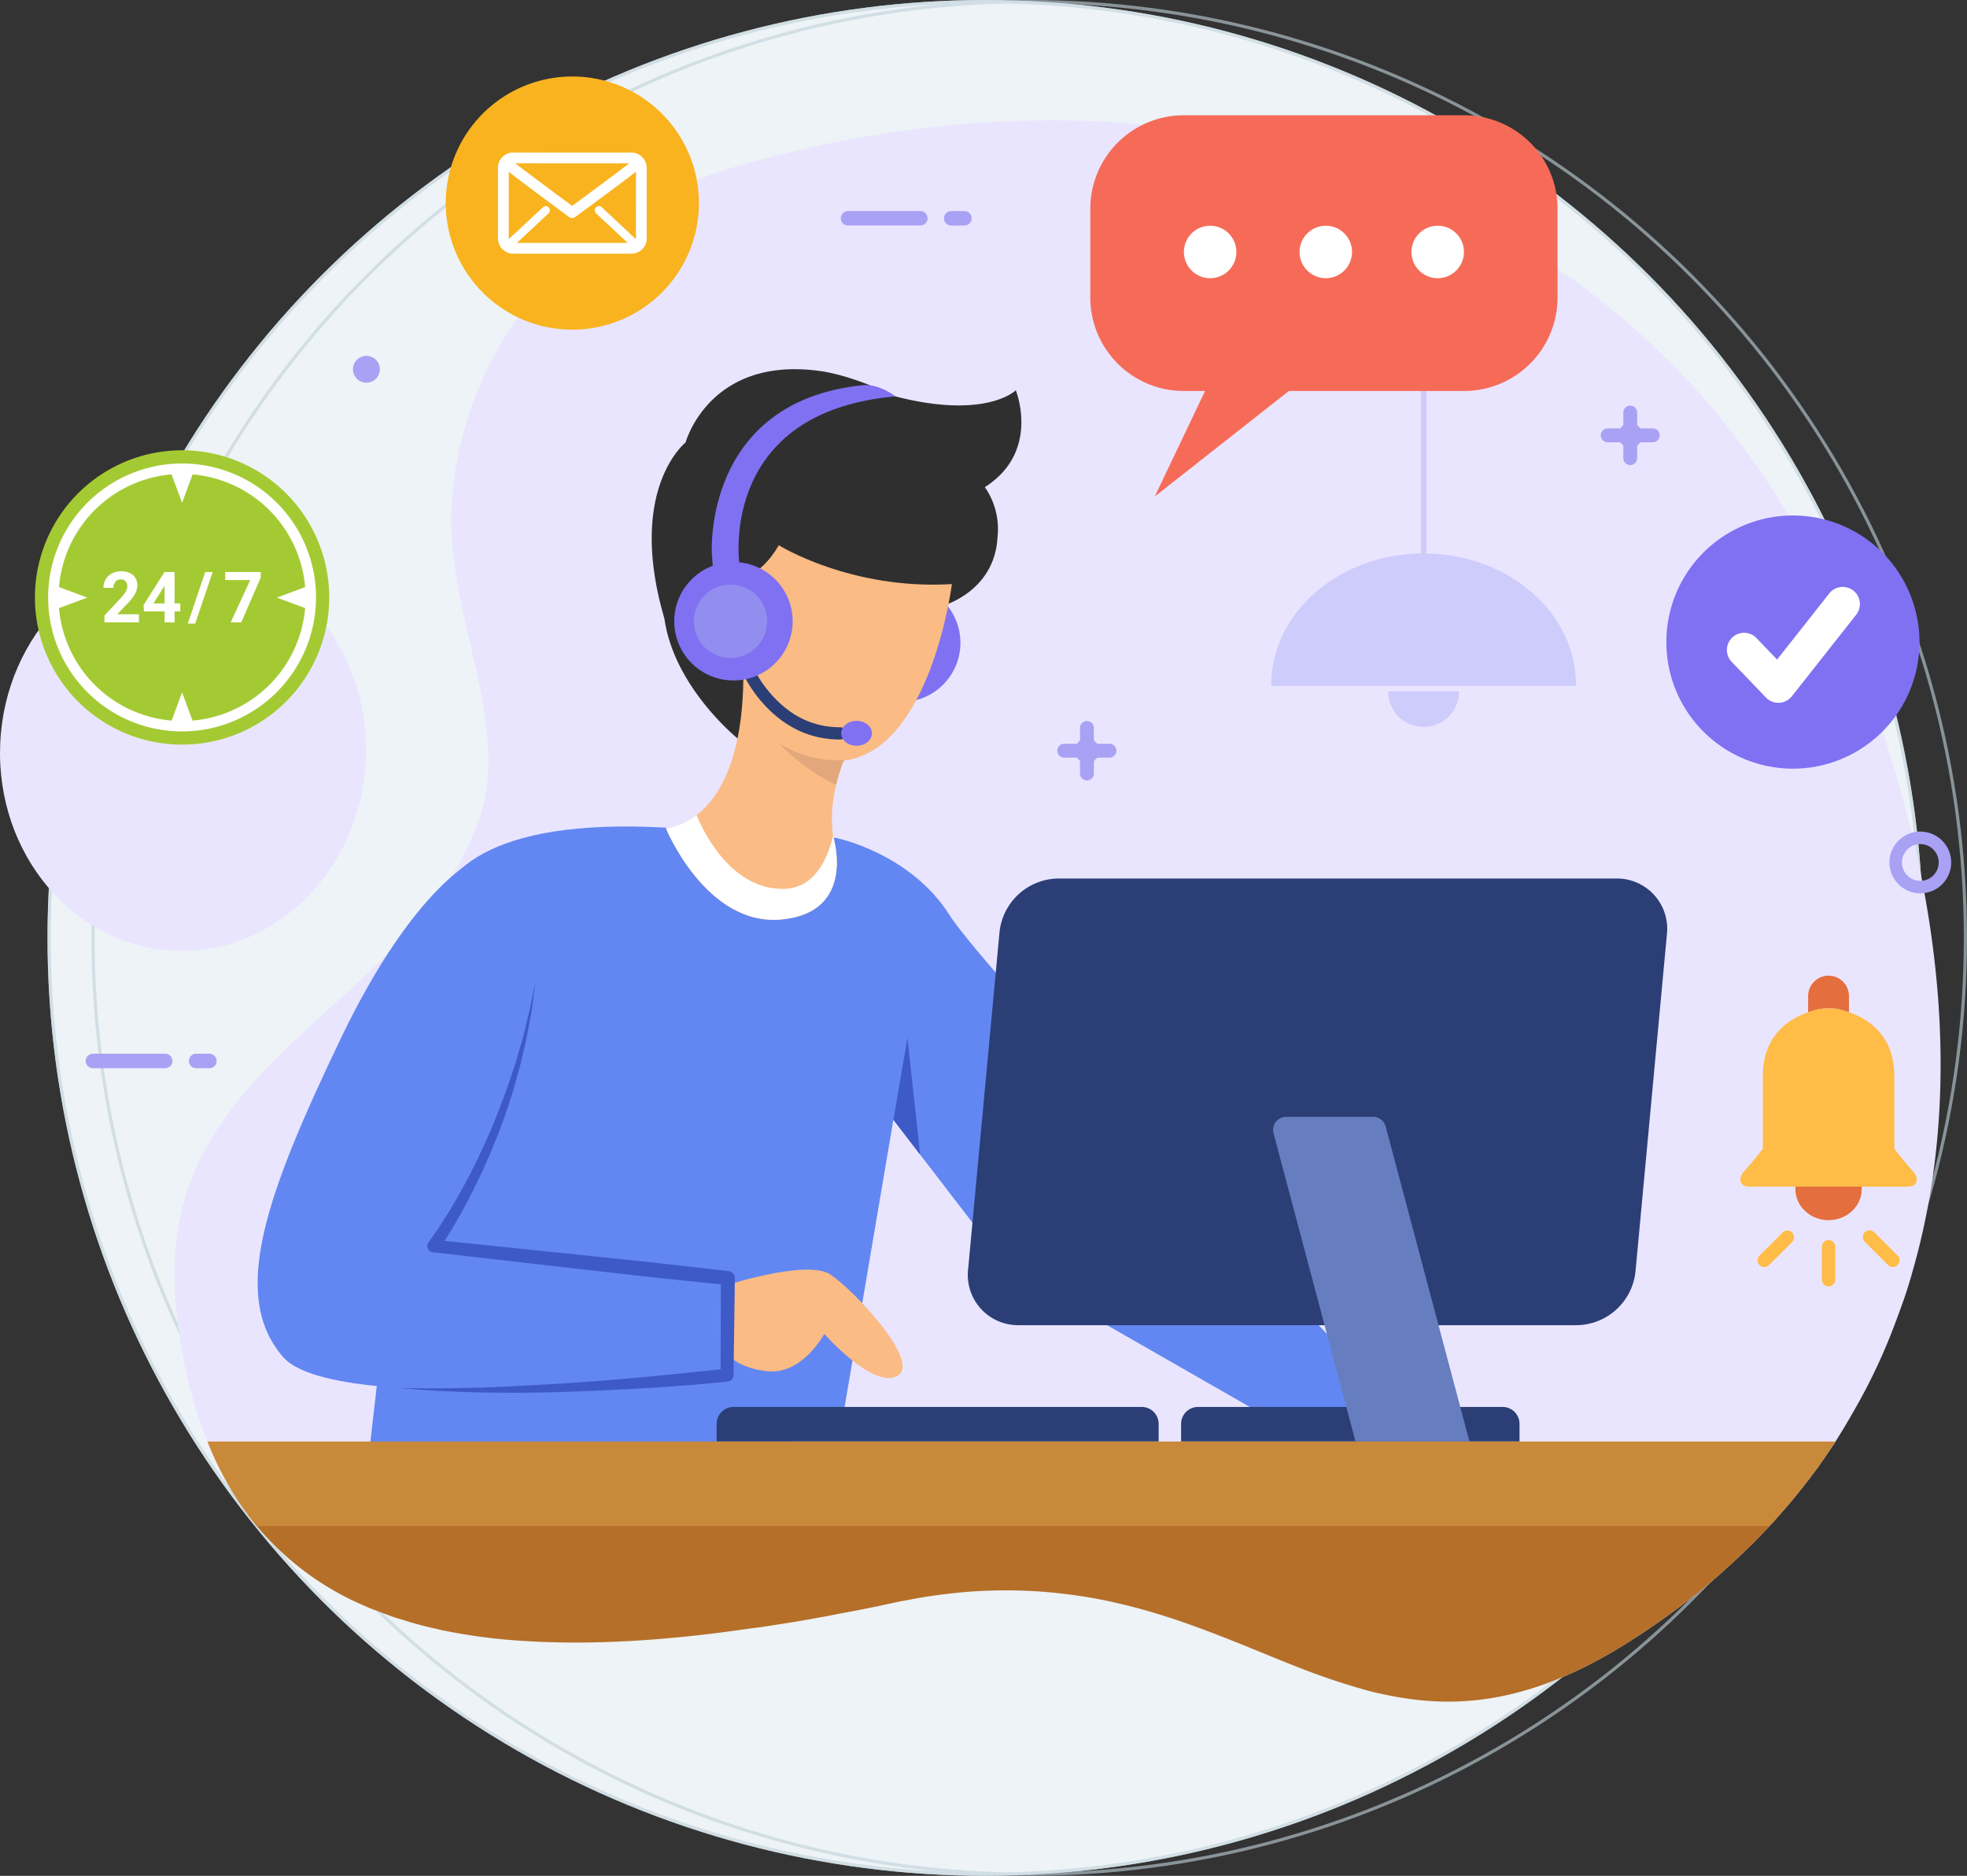
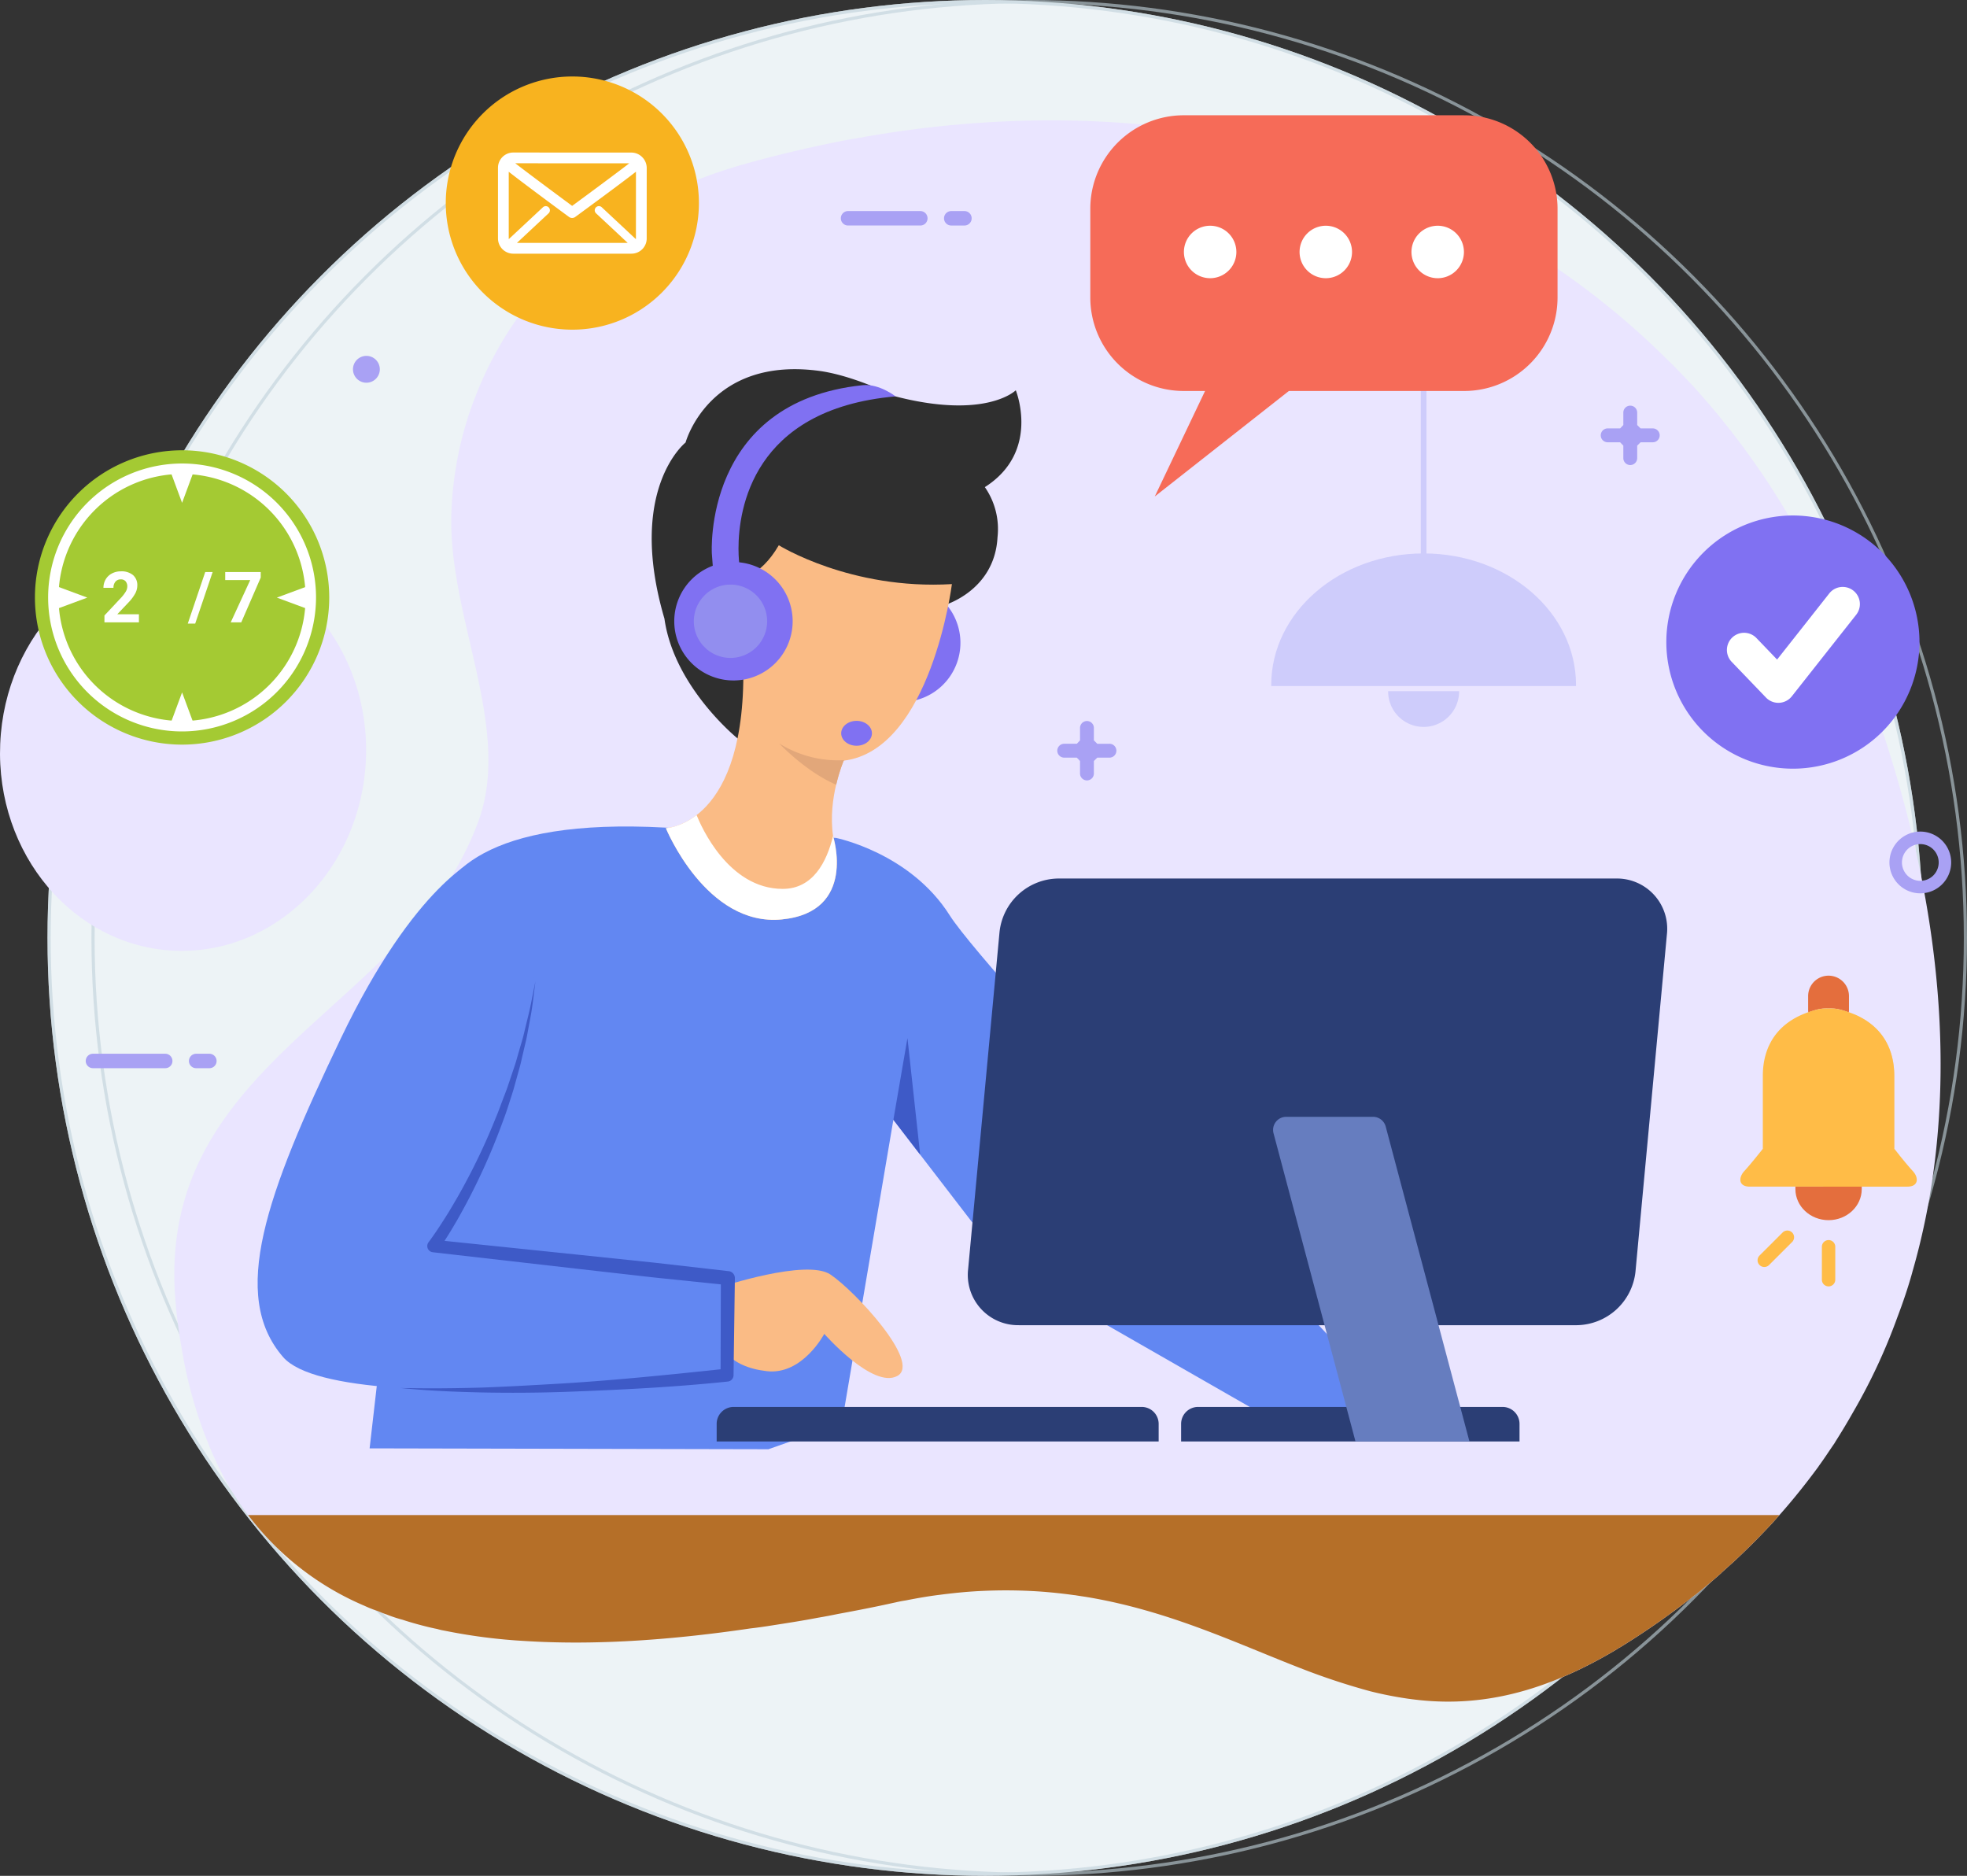
<svg xmlns="http://www.w3.org/2000/svg" width="621" height="592.133" viewBox="0 0 621 592.133">
  <rect x="0" y="0" width="621" height="592.133" fill="#333333" stroke="none" />
  <defs>
    <clipPath id="clip-path">
      <rect id="Rectangle_1931" data-name="Rectangle 1931" width="616" height="513.002" fill="none" />
    </clipPath>
    <clipPath id="clip-path-3">
      <rect id="Rectangle_1929" data-name="Rectangle 1929" width="19.441" height="44.493" fill="none" />
    </clipPath>
  </defs>
  <g id="virtual-assistance" transform="translate(-685 -4973.268)">
    <ellipse id="Ellipse_98" data-name="Ellipse 98" cx="296.066" cy="296.066" rx="296.066" ry="296.066" transform="translate(700 4973.268)" fill="#edf3f6" />
    <g id="Group_344" data-name="Group 344" transform="translate(700 4973.268)" opacity="0.61">
      <g id="Ellipse_64" data-name="Ellipse 64" transform="translate(13.867)" fill="none" stroke="#c0d1da" stroke-width="1">
        <ellipse cx="296.066" cy="296.066" rx="296.066" ry="296.066" stroke="none" />
        <ellipse cx="296.066" cy="296.066" rx="295.566" ry="295.566" fill="none" />
      </g>
      <g id="Ellipse_65" data-name="Ellipse 65" transform="translate(0)" fill="none" stroke="#c0d1da" stroke-width="1">
        <ellipse cx="296.066" cy="296.066" rx="296.066" ry="296.066" stroke="none" />
        <ellipse cx="296.066" cy="296.066" rx="295.566" ry="295.566" fill="none" />
      </g>
    </g>
    <g id="Group_2488" data-name="Group 2488" transform="translate(685 4997.411)">
      <g id="Group_2487" data-name="Group 2487" clip-path="url(#clip-path)">
        <g id="Group_2486" data-name="Group 2486">
          <g id="Group_2485" data-name="Group 2485" clip-path="url(#clip-path)">
            <path id="Path_11400" data-name="Path 11400" d="M567.188,368.359c-1.323,4.782-2.945,9.523-4.7,14.133a183.893,183.893,0,0,1-14.133,30.23c-1.709,3.032-3.546,6.063-5.383,8.967l-.383.642c-1.664,2.39-3.246,4.868-4.952,7.172v.045c-2.051,2.776-4.1,5.466-6.277,8.156-1.923,2.39-3.971,4.824-6.1,7.216-.77.895-1.581,1.792-2.393,2.69-.256.256-.47.511-.725.767Q516.7,454.2,510.826,459.65l-3.8,3.415v.042c-2.69,2.393-5.466,4.741-8.325,7-.214.131-.386.3-.6.428a243.147,243.147,0,0,1-23.1,16.1,8.054,8.054,0,0,0-1.025.6l-.045.045c-25.32,15.158-46.069,18.359-65.412,15.669h-.045a117.742,117.742,0,0,1-12.3-2.393,211.876,211.876,0,0,1-20.324-6.616c-20.88-7.986-42.4-18.618-68.961-23.1-1.278-.214-2.6-.386-3.843-.6-.256-.045-.47-.045-.725-.086-3.415-.47-7-.856-10.587-1.112a160.41,160.41,0,0,0-19.26-.128c-4.054.214-8.239.642-12.51,1.195-3.457.428-6.875,1.025-10.545,1.754-1.112.169-2.22.383-3.287.639-.259.042-.386.086-.642.128-5.935,1.323-11.7,2.434-17.465,3.5-2.092.428-4.268.853-6.36,1.195-4.868.939-9.609,1.667-14.261,2.393-2.393.383-4.7.725-7.047.981-26.345,3.888-50,5.3-71.05,3.971a176.551,176.551,0,0,1-25.362-3.243,20.589,20.589,0,0,1-2.434-.556c-2.179-.428-4.313-.984-6.363-1.537-1.5-.428-3.032-.856-4.527-1.367a42.9,42.9,0,0,1-5.166-1.709c-.939-.3-1.837-.684-2.776-1.067a37.505,37.505,0,0,1-4.1-1.623A90.4,90.4,0,0,1,44.6,448.376c-.984-1.109-1.878-2.262-2.776-3.457-1.239-1.623-2.393-3.246-3.5-4.955a101.96,101.96,0,0,1-9.35-18.276,139.021,139.021,0,0,1-8.156-29.547c-.386-2.006-.684-4.1-.984-6.191-.211-1.709-.47-3.46-.639-5.252a13.236,13.236,0,0,1-.172-1.837c-5.8-58.837,39.711-81.937,71.523-115.882,3.415-3.76,6.744-7.517,9.776-11.529a94.621,94.621,0,0,0,14.219-25.62c10.8-29.633-9.862-64.687-8.539-97.737a112.188,112.188,0,0,1,4.824-28.438c.984-3.243,2.179-6.488,3.5-9.734,12.593-30.914,39.708-58.84,83.774-71.35,10.117-2.859,20.282-5.252,30.316-7.258,1.364-.3,2.818-.556,4.226-.77.428-.083.811-.128,1.281-.211a4.261,4.261,0,0,1,1.067-.172c3.118-.639,6.363-1.109,9.523-1.623,61.572-9.309,120.409-1.623,170.493,20.71,3.674,1.578,7.261,3.329,10.8,5.079,1.878.9,3.757,1.878,5.635,2.862a243.36,243.36,0,0,1,57.6,42.187c3.159,3.032,6.149,6.146,9.137,9.35a246.582,246.582,0,0,1,42.4,64.773c2.732,6.022,5.294,12,7.728,17.976,4.1,10.248,7.772,20.41,10.932,30.4,19.385,60.546,22.2,117.378,7.942,166.481" transform="translate(36.519 9.198)" fill="#eae5ff" />
            <path id="Path_11401" data-name="Path 11401" d="M.062,111.026c-1.453,34.724,23.219,63.952,55.1,65.284s58.915-25.73,60.365-60.454S92.309,51.909,60.424,50.574,1.509,76.308.062,111.026" transform="translate(0.001 99.649)" fill="#eae5ff" />
            <path id="Path_11402" data-name="Path 11402" d="M256.922,86.61a39.961,39.961,0,1,1-39.961-39.985A39.975,39.975,0,0,1,256.922,86.61" transform="translate(349.077 91.953)" fill="#8071f2" />
            <path id="Path_11403" data-name="Path 11403" d="M215.759,56.259S204.349,70.73,199.29,77.13c-3.121-3.258-6.533-6.806-6.533-6.806a5.421,5.421,0,0,0-7.829,7.5l10.848,11.294a5.419,5.419,0,0,0,8.159-.38l20.321-25.748a5.421,5.421,0,0,0-8.5-6.732" transform="translate(361.754 106.926)" fill="#fff" />
            <path id="Path_11404" data-name="Path 11404" d="M194.684,106.25a12.293,12.293,0,0,1,3.709-.4h.244a12.137,12.137,0,0,1,3.691.4,25.07,25.07,0,0,1,2.571.871c.015-.217.053-.416.053-.642v-4.536a6.445,6.445,0,0,0-12.89,0v4.536c0,.226.039.425.051.642a26.615,26.615,0,0,1,2.571-.871" transform="translate(378.784 188.344)" fill="#e46e3d" />
            <path id="Path_11405" data-name="Path 11405" d="M201.311,117.905h-10.6v.782c0,5.4,4.678,9.8,10.471,9.8s10.474-4.4,10.474-9.8v-.782Z" transform="translate(376.113 232.53)" fill="#e46e3d" />
            <path id="Path_11406" data-name="Path 11406" d="M239.287,150.29c-2.012-2.152-5.831-7.005-5.831-7.005v-23.04c0-8.78-4.1-17.557-16.927-20.859a12.044,12.044,0,0,0-3.691-.4h-.244a12.188,12.188,0,0,0-3.709.4c-12.816,3.3-16.93,12.079-16.93,20.859v23.04s-3.819,4.854-5.823,7.005c-1.976,2.137-1.813,4.937,1.691,4.937H237.6c3.51,0,3.674-2.8,1.685-4.937" transform="translate(364.584 195.209)" fill="#ffbc47" />
            <g id="Group_2484" data-name="Group 2484" transform="translate(580.236 296.045)" opacity="0.5" style="mix-blend-mode: multiply;isolation: isolate">
              <g id="Group_2483" data-name="Group 2483">
                <g id="Group_2482" data-name="Group 2482" clip-path="url(#clip-path-3)">
                  <path id="Path_11407" data-name="Path 11407" d="M213.027,142.055v-23.04c0-7.7-3.174-15.408-12.626-19.408,1.938,1.8,8.649,8.619,8.649,16.71V133.4c0,3.816-2.859,9.8-13.137,9.8-.948,0-.895.9,0,.9h18.749c-.933-1.156-1.635-2.042-1.635-2.042" transform="translate(-195.221 -99.604)" fill="#ffbc47" />
                </g>
              </g>
            </g>
            <path id="Path_11408" data-name="Path 11408" d="M197.749,136.091a2.113,2.113,0,0,1-4.227,0V125.7a2.113,2.113,0,1,1,4.227,0Z" transform="translate(381.663 243.719)" fill="#ffbc47" />
-             <path id="Path_11409" data-name="Path 11409" d="M208.837,130.505a2.118,2.118,0,1,1-3,3l-7.347-7.341a2.121,2.121,0,0,1,3-3Z" transform="translate(390.24 241.677)" fill="#ffbc47" />
            <path id="Path_11410" data-name="Path 11410" d="M187.309,130.505a2.121,2.121,0,0,0,3,3l7.356-7.341a2.124,2.124,0,0,0-3-3Z" transform="translate(368.198 241.677)" fill="#ffbc47" />
            <path id="Path_11411" data-name="Path 11411" d="M127.272,39.985A39.961,39.961,0,1,1,87.311,0a39.974,39.974,0,0,1,39.961,39.985" transform="translate(93.383 0)" fill="#f8b31f" />
            <path id="Path_11412" data-name="Path 11412" d="M98.429,9.526a4.832,4.832,0,0,0-3.382-1.436l-37.34-.015A4.82,4.82,0,0,0,52.9,12.882v22.3A4.825,4.825,0,0,0,57.7,40.006H95.032a4.81,4.81,0,0,0,3.418-1.415,4.762,4.762,0,0,0,1.4-3.388L99.856,12.9a4.818,4.818,0,0,0-1.427-3.37M68.873,27.273a1.311,1.311,0,1,0-1.786-1.92L56.316,35.405a1.308,1.308,0,0,1-.021-.217V14.148c4.6,3.626,16.516,12.415,18.983,14.231a1.878,1.878,0,0,0,.324.2,1.665,1.665,0,0,0,1.709-.181c9.826-7.2,16.252-11.99,19.144-14.266l-.006,21.079a.838.838,0,0,1-.021.208L85.663,25.353a1.314,1.314,0,0,0-1.8,1.917l9.993,9.336L58.884,36.6Zm7.442-2.354c-6.045-4.461-14.7-10.911-17.961-13.449l35.984.015c-3.46,2.693-12.507,9.38-18.023,13.434" transform="translate(104.319 15.927)" fill="#fff" />
            <path id="Path_11413" data-name="Path 11413" d="M91.611,14.293a2.28,2.28,0,1,0,0,4.559h22.77a2.262,2.262,0,0,0,2.277-2.271,2.285,2.285,0,0,0-2.277-2.289Z" transform="translate(176.177 28.188)" fill="#a9a1f4" />
            <path id="Path_11414" data-name="Path 11414" d="M102.555,14.293a2.292,2.292,0,0,0-2.28,2.289,2.269,2.269,0,0,0,2.28,2.271h4.176A2.262,2.262,0,0,0,109,16.582a2.285,2.285,0,0,0-2.274-2.289Z" transform="translate(197.761 28.188)" fill="#a9a1f4" />
            <path id="Path_11415" data-name="Path 11415" d="M11.4,103.791a2.28,2.28,0,1,0,0,4.559h22.77a2.262,2.262,0,0,0,2.277-2.271,2.285,2.285,0,0,0-2.277-2.289Z" transform="translate(17.996 204.695)" fill="#a9a1f4" />
            <path id="Path_11416" data-name="Path 11416" d="M22.352,103.791a2.292,2.292,0,0,0-2.283,2.289,2.269,2.269,0,0,0,2.283,2.271h4.173A2.264,2.264,0,0,0,28.8,106.08a2.287,2.287,0,0,0-2.277-2.289Z" transform="translate(39.58 204.695)" fill="#a9a1f4" />
            <path id="Path_11417" data-name="Path 11417" d="M45.968,33.911a4.237,4.237,0,1,1-4.238-4.238,4.237,4.237,0,0,1,4.238,4.238" transform="translate(73.945 58.521)" fill="#a9a1f4" />
            <path id="Path_11418" data-name="Path 11418" d="M186.5,46.494h-3.888l-1.073,1.064v3.888a2.188,2.188,0,1,1-4.375,0V47.558l-1.008-1.064h-3.932a2.19,2.19,0,1,1,0-4.381h3.932l1.008-1.067V37.167a2.188,2.188,0,1,1,4.375,0v3.879l1.073,1.067H186.5a2.191,2.191,0,0,1,0,4.381" transform="translate(335.336 68.975)" fill="#a9a1f4" />
            <path id="Path_11419" data-name="Path 11419" d="M128.792,79.987H124.9l-1.073,1.064v3.888a2.188,2.188,0,1,1-4.375,0V81.051l-1.008-1.064h-3.932a2.191,2.191,0,1,1,0-4.381h3.932l1.008-1.067V70.66a2.188,2.188,0,1,1,4.375,0v3.879l1.073,1.067h3.888a2.191,2.191,0,0,1,0,4.381" transform="translate(221.522 135.03)" fill="#a9a1f4" />
            <path id="Path_11420" data-name="Path 11420" d="M200.7,89.945a9.746,9.746,0,1,0,9.746-9.749,9.764,9.764,0,0,0-9.746,9.749m3.95,0a5.8,5.8,0,1,1,5.8,5.8,5.808,5.808,0,0,1-5.8-5.8" transform="translate(395.813 158.161)" fill="#a9a1f4" />
            <path id="Path_11421" data-name="Path 11421" d="M186.537,83.271S209.928,87.95,222.4,107.7,365.224,265.056,365.224,265.056l-45.243-.544-79.387-45.48-35.978-46.791-16.273,95.814-23.165,8.176-125.917-.273S56.8,122.576,59.137,108.82,75.49,76.893,132.595,80.008Z" transform="translate(77.432 157.095)" fill="#6287f2" />
            <path id="Path_11422" data-name="Path 11422" d="M77.7,132.249s27.175-9.059,34.781-3.992,28.845,27.775,21.144,32.019S110.545,147,110.545,147s-6.848,13.075-18.136,11.779c-24.1-2.767-14.706-26.53-14.706-26.53" transform="translate(149.685 249.909)" fill="#fabb85" />
            <path id="Path_11423" data-name="Path 11423" d="M97.127,82.985S77.2,90.79,53.575,140.107,18.533,221.093,35.4,240.561c4.812,5.555,18.285,8.4,35.084,9.642,42.1,3.1,105.085-3.929,105.085-3.929l.259-30.631L82.9,205.519s25.174-33.678,32.186-83.581Z" transform="translate(53.97 163.662)" fill="#6287f2" />
            <path id="Path_11424" data-name="Path 11424" d="M42.537,224.491c8.566.856,17.2,1.222,25.816,1.409q12.933.254,25.87-.172c17.239-.636,34.462-1.468,51.654-3.272a2.025,2.025,0,0,0,1.816-1.988v-.024l.422-30.628a2.191,2.191,0,0,0-1.932-2.208l-.036,0-23.216-2.654-23.242-2.428L53.2,177.709l1.37,3.148c2.244-3.216,4.176-6.441,6.093-9.743,1.867-3.314,3.668-6.661,5.338-10.07a200.833,200.833,0,0,0,8.934-20.9c.684-1.765,1.287-3.561,1.861-5.365.556-1.81,1.2-3.59,1.685-5.421L80,123.892c.541-1.81.892-3.674,1.343-5.507.4-1.846.915-3.665,1.233-5.528l1.04-5.564c.69-3.709,1.025-7.478,1.551-11.2-.785,3.689-1.409,7.4-2.321,11.048l-1.329,5.475c-.413,1.831-1.016,3.614-1.516,5.421-.547,1.8-.99,3.617-1.623,5.386l-1.792,5.329c-.577,1.783-1.308,3.513-1.953,5.27-.663,1.751-1.287,3.513-2.027,5.234a198.357,198.357,0,0,1-9.478,20.318c-1.751,3.3-3.626,6.524-5.558,9.71-1.962,3.145-4.015,6.316-6.173,9.208a1.984,1.984,0,0,0,.4,2.77,2.034,2.034,0,0,0,.966.38L99.2,186.95l23.222,2.633,23.245,2.407-1.968-2.211-.1,30.628,1.816-2.012c-17.051,1.8-34.177,3.581-51.33,4.645-8.578.5-17.158,1-25.754,1.311-8.593.256-17.185.327-25.8.14" transform="translate(83.891 189.507)" fill="#3e5ac7" />
            <path id="Path_11425" data-name="Path 11425" d="M103.352,138.922l-8.456-11,4.446-25.8Z" transform="translate(187.154 201.413)" fill="#3e5ac7" />
            <path id="Path_11426" data-name="Path 11426" d="M118.881,226.178h176.2a18.9,18.9,0,0,0,18.5-16.924L323.5,102.818a15.867,15.867,0,0,0-16-17.637H131.3A18.89,18.89,0,0,0,112.8,102.1l-9.915,106.437a15.863,15.863,0,0,0,16,17.637" transform="translate(202.757 167.993)" fill="#2b3e75" />
            <path id="Path_11427" data-name="Path 11427" d="M125.459,152.2H232.3V146.66a5.361,5.361,0,0,0-5.362-5.359H130.818a5.358,5.358,0,0,0-5.359,5.359Z" transform="translate(247.428 278.672)" fill="#2b3e75" />
            <path id="Path_11428" data-name="Path 11428" d="M161.244,212.968h35.975L170.781,113.56a4.131,4.131,0,0,0-3.992-3.07H139.365a4.133,4.133,0,0,0-3.995,5.2Z" transform="translate(266.697 217.907)" fill="#667dbf" />
            <path id="Path_11429" data-name="Path 11429" d="M76.125,152.2H215.666V146.66a5.358,5.358,0,0,0-5.359-5.359H81.484a5.358,5.358,0,0,0-5.359,5.359Z" transform="translate(150.132 278.672)" fill="#2b3e75" />
            <path id="Path_11430" data-name="Path 11430" d="M509.793,152.788c-.767.9-1.578,1.792-2.393,2.69q-5.76,6.21-12.04,12.04l-3.8,3.418v.042c-2.69,2.39-5.466,4.741-8.328,7-.211.128-.383.3-.6.428a243.7,243.7,0,0,1-23.1,16.1,7.907,7.907,0,0,0-1.025.6l-.042.042C433.149,210.3,412.4,213.5,393.054,210.814h-.042a117.784,117.784,0,0,1-12.3-2.39,212.164,212.164,0,0,1-20.324-6.619c-20.88-7.983-42.4-18.615-68.958-23.1-1.281-.214-2.6-.383-3.843-.6-.256-.042-.47-.042-.725-.086-3.415-.47-7-.853-10.59-1.109a159.75,159.75,0,0,0-19.257-.128c-4.057.211-8.242.639-12.51,1.195-3.46.428-6.875,1.025-10.548,1.751-1.109.169-2.22.383-3.287.639-.256.045-.383.086-.639.131-5.935,1.323-11.7,2.431-17.465,3.5-2.092.425-4.271.853-6.363,1.195-4.865.939-9.606,1.664-14.261,2.39-2.39.386-4.7.725-7.044.984-26.345,3.885-50,5.293-71.053,3.971A176.537,176.537,0,0,1,88.486,189.3a20.278,20.278,0,0,1-2.434-.556c-2.176-.428-4.313-.981-6.36-1.537-1.5-.428-3.032-.853-4.527-1.367A43.423,43.423,0,0,1,70,184.13c-.942-.3-1.837-.684-2.776-1.067a37.266,37.266,0,0,1-4.1-1.623,90.23,90.23,0,0,1-36.766-28.652Z" transform="translate(51.983 301.326)" fill="#b56f28" />
-             <path id="Path_11431" data-name="Path 11431" d="M536.041,144.973c-.128.214-.256.428-.383.639-1.664,2.393-3.246,4.868-4.955,7.175v.042c-2.048,2.776-4.1,5.466-6.277,8.156-1.92,2.393-3.971,4.827-6.1,7.216-.767.9-1.578,1.792-2.39,2.69-.259.256-.47.514-.728.77H37.662c-.981-1.112-1.878-2.265-2.776-3.46-1.236-1.623-2.39-3.246-3.5-4.952a102.349,102.349,0,0,1-9.35-18.276Z" transform="translate(43.455 285.913)" fill="#c9893b" />
            <path id="Path_11432" data-name="Path 11432" d="M126.82,72.55a18.689,18.689,0,1,0-18.689,18.689A18.688,18.688,0,0,0,126.82,72.55" transform="translate(176.396 106.224)" fill="#8071f2" />
            <path id="Path_11433" data-name="Path 11433" d="M161.373,105.659S177.491,101.2,178.4,84.123a23.2,23.2,0,0,0-4-15.809c17.67-11.22,9.767-30.572,9.767-30.572s-9.362,9.4-38.362,1.843c0,0-11.808-6.1-22.942-7.855-35.449-5.163-42.945,22.5-42.945,22.5s-18.668,14.718-6.676,55.6c3.044,21.709,23.165,37.88,23.165,37.88Z" transform="translate(136.526 61.309)" fill="#2f2f2f" />
            <path id="Path_11434" data-name="Path 11434" d="M161.034,62.049s-6.616,52.358-34.133,55.734c0,0-5.189,11.681-3.373,23.881,0,0,7.683,23.9-16.2,26.236s-36.6-28.812-36.6-28.812,25.959-.779,24.4-53.211l-1.373-25.65s6.5.051,12.629-10.441c0,0,22.621,14.171,54.647,12.263" transform="translate(139.493 98.187)" fill="#fabb85" />
-             <path id="Path_11435" data-name="Path 11435" d="M79.976,62.6a1.962,1.962,0,0,1,2.532,1.085,27.166,27.166,0,0,0,1.569,2.895,37.3,37.3,0,0,0,4.943,6.39c5.528,5.825,12.346,9.288,20.743,9.285a1.93,1.93,0,0,1,0,3.861c-9.55,0-17.307-3.95-23.516-10.492a41.444,41.444,0,0,1-5.427-7.115,31.045,31.045,0,0,1-1.81-3.376,1.908,1.908,0,0,1,.966-2.532" transform="translate(155.496 123.178)" fill="#2b3e75" />
            <path id="Path_11436" data-name="Path 11436" d="M123.273,32.817c-50.619,5.24-47.638,53.134-47.638,53.134l.713,9.529,7.98-6.075S79.885,58.9,106.516,43.972c6.812-3.816,15.657-6.613,27.133-7.618,0,0-5.21-4.072-10.376-3.537" transform="translate(149.101 64.626)" fill="#8071f2" />
            <path id="Path_11437" data-name="Path 11437" d="M99.06,72.365c0-2.17-2.173-3.929-4.854-3.929s-4.854,1.76-4.854,3.929,2.173,3.929,4.854,3.929,4.854-1.76,4.854-3.929" transform="translate(176.221 134.968)" fill="#8071f2" />
            <path id="Path_11438" data-name="Path 11438" d="M109,70.259A18.689,18.689,0,1,0,90.309,88.948,18.688,18.688,0,0,0,109,70.259" transform="translate(141.248 101.706)" fill="#8071f2" />
            <path id="Path_11439" data-name="Path 11439" d="M96.844,65.538A11.572,11.572,0,1,0,85.271,77.111,11.574,11.574,0,0,0,96.844,65.538" transform="translate(145.35 106.427)" fill="#928eef" />
            <path id="Path_11440" data-name="Path 11440" d="M82.768,70.837a35.214,35.214,0,0,0,20.636,5.27c-.11.015-.178.131-.291.146a54.608,54.608,0,0,0-2.342,7.612c-9.591-4.084-18-13.027-18-13.027" transform="translate(163.234 139.704)" fill="#e2a77a" />
            <path id="Path_11441" data-name="Path 11441" d="M107.615,101.748c9.526,0,13.892-8.441,15.9-16.713.006.042.006.08.012.119,0,0,7.683,23.9-16.2,26.235s-36.6-28.812-36.6-28.812,4.539-.152,9.7-4.137c1.343,3.388,9.972,23.308,27.181,23.308" transform="translate(139.493 154.698)" fill="#fff" />
            <path id="Path_11442" data-name="Path 11442" d="M96.624,86.184A46.457,46.457,0,1,1,50.166,39.7,46.473,46.473,0,0,1,96.624,86.184" transform="translate(7.319 78.294)" fill="#a4ca33" />
            <path id="Path_11443" data-name="Path 11443" d="M22.188,68.653H11.3V66.493l5.136-5.475A12.307,12.307,0,0,0,18.006,59a3.228,3.228,0,0,0,.508-1.635A2.422,2.422,0,0,0,17.98,55.7a1.928,1.928,0,0,0-1.528-.606,2.1,2.1,0,0,0-1.685.734,2.93,2.93,0,0,0-.615,1.938H10.989a5.2,5.2,0,0,1,.693-2.651A4.851,4.851,0,0,1,13.64,53.24a5.937,5.937,0,0,1,2.868-.684,5.653,5.653,0,0,1,3.81,1.177,4.171,4.171,0,0,1,1.358,3.329,5.35,5.35,0,0,1-.612,2.4A13.245,13.245,0,0,1,18.972,62.3l-3.611,3.807h6.827Z" transform="translate(21.672 103.65)" fill="#fff" />
-             <path id="Path_11444" data-name="Path 11444" d="M25.05,62.532h1.8v2.541h-1.8v3.436H21.9V65.074H15.388l-.143-1.985,6.619-10.459H25.05Zm-6.664,0H21.9V56.927l-.208.36Z" transform="translate(30.066 103.794)" fill="#fff" />
            <path id="Path_11445" data-name="Path 11445" d="M22.29,68.914H19.945l5.513-16.285H27.8Z" transform="translate(39.336 103.794)" fill="#fff" />
            <path id="Path_11446" data-name="Path 11446" d="M35.134,54.388,28.993,68.509H25.667L31.817,55.17H23.923V52.629H35.134Z" transform="translate(47.18 103.794)" fill="#fff" />
            <path id="Path_11447" data-name="Path 11447" d="M47.4,125.68A42.288,42.288,0,1,1,89.687,83.392,42.337,42.337,0,0,1,47.4,125.68m0-81.283a39,39,0,1,0,38.992,39A39.036,39.036,0,0,0,47.4,44.4" transform="translate(10.086 81.065)" fill="#fff" />
            <path id="Path_11448" data-name="Path 11448" d="M21.718,65.413l-3.581,9.669H25.3Z" transform="translate(35.769 129.007)" fill="#fff" />
            <path id="Path_11449" data-name="Path 11449" d="M21.718,51.7,25.3,42.027H18.137Z" transform="translate(35.769 82.885)" fill="#fff" />
            <path id="Path_11450" data-name="Path 11450" d="M15.691,57.725,6.022,54.141v7.166Z" transform="translate(11.877 106.775)" fill="#fff" />
            <path id="Path_11451" data-name="Path 11451" d="M29.408,57.725l9.669,3.581V54.141Z" transform="translate(57.999 106.775)" fill="#fff" />
            <path id="Path_11452" data-name="Path 11452" d="M231.235,92.523c0-.1.027-.205.027-.312,0-22.951-21.545-41.557-48.123-41.557S135.031,69.26,135.031,92.211c0,.107.015.208.015.312Z" transform="translate(266.306 99.899)" fill="#ceccfb" />
            <path id="Path_11453" data-name="Path 11453" d="M147.45,65.281v.086a11.2,11.2,0,1,0,22.407,0c0-.021-.006-.051-.006-.086Z" transform="translate(290.798 128.746)" fill="#ceccfb" />
            <path id="Path_11454" data-name="Path 11454" d="M152.712,32.288v58.2H150.92V33.058a16.028,16.028,0,0,1,1.792-.77" transform="translate(297.642 63.678)" fill="#ceccfb" />
            <path id="Path_11455" data-name="Path 11455" d="M233.829,4.12H145.317a29.505,29.505,0,0,0-29.5,29.5V61.653a29.507,29.507,0,0,0,29.5,29.5h6.729l-15.874,33.3,42.333-33.3h55.324a29.507,29.507,0,0,0,29.5-29.5V33.625a29.5,29.5,0,0,0-29.5-29.5" transform="translate(228.403 8.125)" fill="#f66b58" />
            <path id="Path_11456" data-name="Path 11456" d="M149.928,24.133a8.281,8.281,0,1,0,8.3-8.281,8.288,8.288,0,0,0-8.3,8.281" transform="translate(295.686 31.263)" fill="#fff" />
            <path id="Path_11457" data-name="Path 11457" d="M138.042,24.133a8.28,8.28,0,1,0,8.3-8.281,8.286,8.286,0,0,0-8.3,8.281" transform="translate(272.244 31.263)" fill="#fff" />
            <path id="Path_11458" data-name="Path 11458" d="M125.757,24.133a8.28,8.28,0,1,0,8.28-8.281,8.273,8.273,0,0,0-8.28,8.281" transform="translate(248.016 31.263)" fill="#fff" />
          </g>
        </g>
      </g>
    </g>
  </g>
</svg>